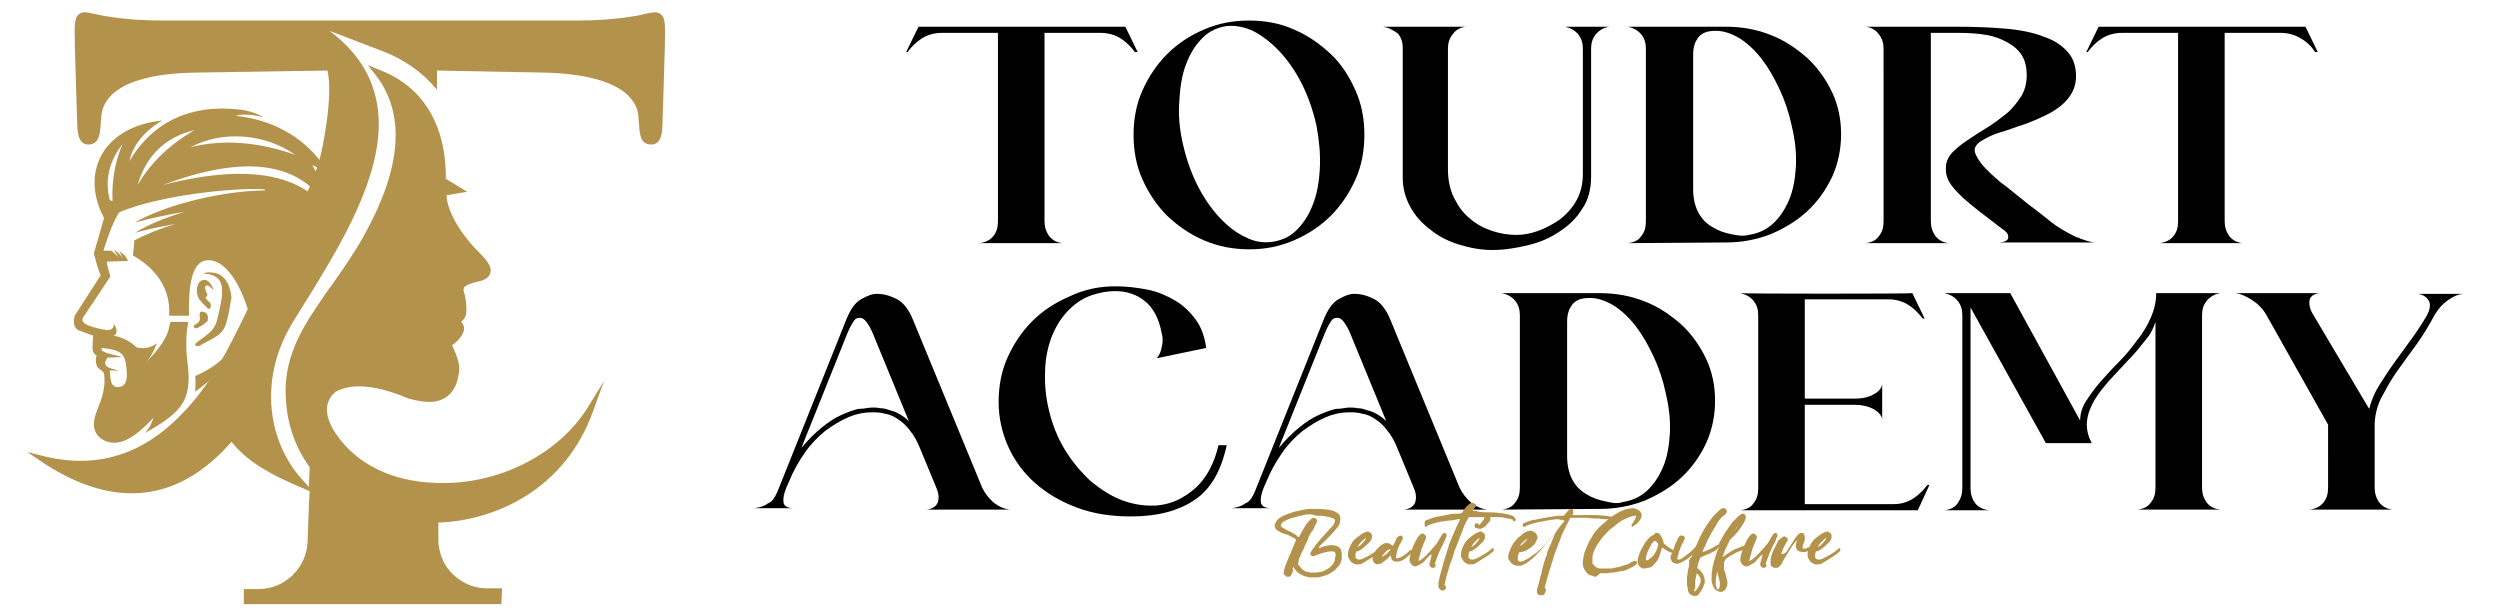
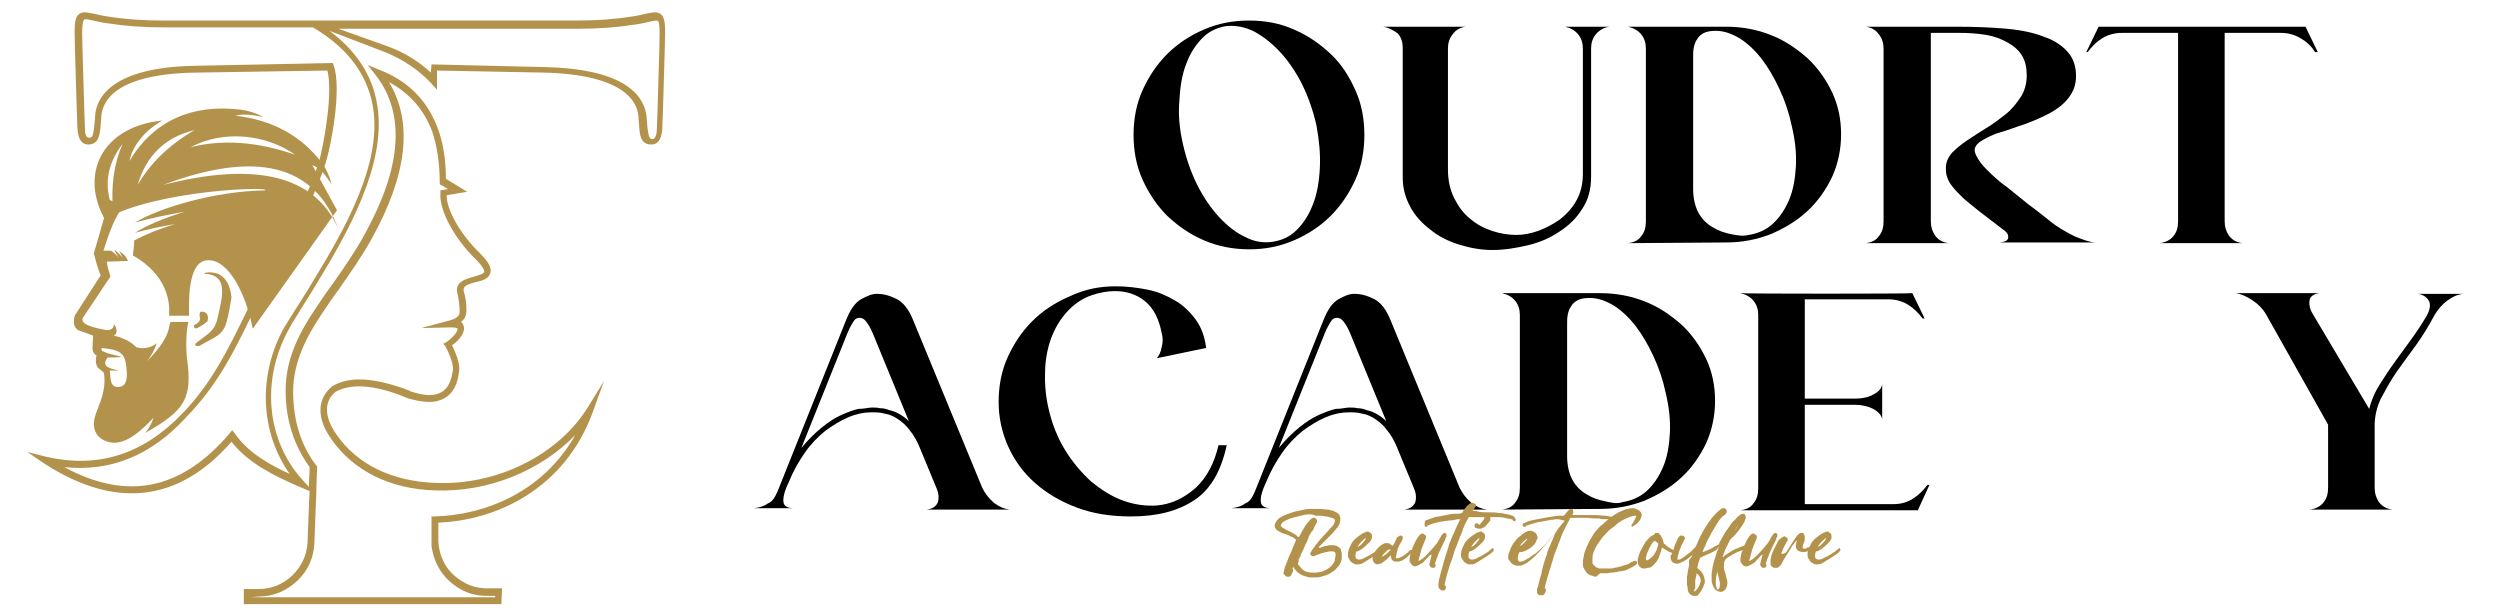
<svg xmlns="http://www.w3.org/2000/svg" version="1.1" id="Layer_1" x="0px" y="0px" viewBox="0 0 365 90" style="enable-background:new 0 0 365 90;" xml:space="preserve">
  <style type="text/css">
	.st0{fill:#B3924C;}
	.st1{fill-rule:evenodd;clip-rule:evenodd;fill:#B3924C;}
</style>
  <g>
    <g>
      <g>
-         <path d="M132.3,7.6l1.8-3.7h30.2l1.8,3.7h-0.4c-0.6-0.8-1.3-1.5-2.1-2s-1.8-0.8-2.9-0.8h-8.2v27.5c0,0.8,0.2,1.5,0.7,2.2     c0.5,0.6,1.1,0.9,1.9,1H143c0.8-0.1,1.5-0.4,2-1s0.7-1.3,0.7-2.2V4.8h-8.2c-1.1,0-2.1,0.3-2.9,0.8s-1.5,1.2-2.1,2     C132.5,7.6,132.3,7.6,132.3,7.6z" />
        <path d="M165.5,19.7c0-2.3,0.4-4.5,1.3-6.5s2.1-3.8,3.6-5.3s3.3-2.7,5.4-3.6c2.1-0.9,4.2-1.3,6.6-1.3c2.3,0,4.5,0.4,6.5,1.3     c2.1,0.9,3.8,2.1,5.4,3.6c1.6,1.5,2.7,3.3,3.6,5.3s1.3,4.2,1.3,6.5s-0.4,4.5-1.3,6.5c-0.9,2-2.1,3.8-3.6,5.3     c-1.5,1.5-3.3,2.7-5.4,3.6c-2.1,0.9-4.2,1.3-6.5,1.3s-4.5-0.4-6.6-1.3c-2.1-0.9-3.8-2.1-5.4-3.6c-1.5-1.5-2.7-3.3-3.6-5.3     C165.9,24.2,165.5,22,165.5,19.7z M172.7,21c0.5,2.2,1.2,4.2,2.1,6s2,3.4,3.2,4.7c1.2,1.3,2.5,2.3,3.8,2.9c1.3,0.7,2.7,0.9,4,0.7     s2.5-0.7,3.5-1.7s1.8-2.2,2.4-3.8c0.6-1.5,0.9-3.3,1-5.3s-0.1-4-0.5-6.2c-0.5-2.2-1.2-4.2-2.1-6c-0.9-1.8-2-3.4-3.2-4.7     s-2.5-2.3-3.8-3c-1.4-0.7-2.7-0.9-4-0.8c-1.3,0.2-2.5,0.7-3.5,1.7s-1.8,2.2-2.4,3.8c-0.6,1.5-0.9,3.3-1,5.3     C172,16.7,172.2,18.8,172.7,21z" />
        <path d="M201.9,3.9H214c-0.8,0.1-1.5,0.5-1.9,1.1c-0.5,0.6-0.7,1.3-0.7,2.1v17.6c0,1.6,0.3,3,0.9,4.2c0.6,1.2,1.3,2.2,2.3,3     c0.9,0.8,2,1.4,3.2,1.8c1.2,0.4,2.4,0.6,3.6,0.6c1,0,2.1-0.2,3.2-0.6c1.1-0.4,2.2-1,3.2-1.7c1-0.8,1.8-1.7,2.4-2.8     c0.6-1.1,0.9-2.4,0.9-3.8V7.1c0-0.8-0.2-1.5-0.7-2.1s-1.1-0.9-1.9-1.1h6.5c-0.8,0.1-1.5,0.5-2,1.1s-0.7,1.3-0.7,2.1v18.7     c0,1.8-0.4,3.4-1.3,4.7c-0.8,1.3-1.9,2.4-3.3,3.3c-1.3,0.9-2.9,1.6-4.6,2c-1.7,0.4-3.4,0.7-5.2,0.7c-1.7,0-3.3-0.3-4.9-0.8     c-1.6-0.5-3-1.2-4.2-2.2c-1.2-0.9-2.2-2-2.9-3.3s-1.1-2.7-1.1-4.2V7c0-0.8-0.2-1.5-0.7-2.1C203.4,4.4,202.7,4,201.9,3.9z" />
        <path d="M237.7,35.5c0.8-0.1,1.5-0.4,1.9-1c0.5-0.6,0.7-1.3,0.7-2.2V7.1c0-0.8-0.2-1.5-0.7-2.1s-1.1-0.9-1.9-1.1H252     c2.3,0,4.5,0.4,6.5,1.2c2.1,0.8,3.8,2,5.4,3.4c1.5,1.4,2.7,3.1,3.6,5s1.3,4,1.3,6.1s-0.4,4.2-1.3,6.2c-0.9,1.9-2.1,3.6-3.6,5     s-3.3,2.5-5.4,3.4c-2.1,0.8-4.2,1.2-6.5,1.2L237.7,35.5L237.7,35.5z M255.3,34.3c1.3-0.2,2.5-0.7,3.5-1.6c1-0.9,1.8-2.1,2.4-3.5     s0.9-3.1,1-4.9c0.1-1.9-0.1-3.8-0.6-5.9c-0.4-1.9-1-3.7-1.8-5.4s-1.6-3.1-2.6-4.4s-2.1-2.3-3.2-3c-1.2-0.7-2.3-1.1-3.5-1.1     c-0.7,0-1.3,0.1-1.7,0.3c-0.4,0.2-0.8,0.5-1,0.9c-0.3,0.4-0.4,0.8-0.5,1.2c-0.1,0.5-0.1,0.9-0.1,1.4v19.3c0,1.4,0.3,2.6,0.8,3.5     s1.2,1.6,2.1,2.1c0.8,0.5,1.7,0.8,2.7,1S254.5,34.5,255.3,34.3z" />
        <path d="M272.4,3.9h13.1c2.8,0,5.3,0.1,7.5,0.3c2.2,0.2,4,0.6,5.5,1.2c1.5,0.5,2.6,1.3,3.4,2.2s1.2,2.1,1.2,3.5     c0,1.3-0.4,2.3-1.1,3.2s-1.6,1.6-2.7,2.2c-1.1,0.6-2.3,1.1-3.6,1.6c-1.3,0.4-2.5,0.9-3.6,1.2c-1.1,0.3-2,0.8-2.7,1.2     c-0.7,0.4-1.1,0.9-1.1,1.4c0,0.4,0.2,0.8,0.5,1.3s0.7,1,1.2,1.5s1,1,1.5,1.4c0.5,0.5,1.1,0.9,1.5,1.2c1,0.8,2,1.6,3.1,2.5     c1.1,0.8,2.1,1.6,3.1,2.4c1.2,1,2.5,1.7,3.7,2.3c1.2,0.5,2.3,0.9,3.1,0.9h-14c0.8-0.1,1.2-0.3,1.2-0.8s-0.3-0.8-0.9-1.2l-3.4-2.6     c-0.9-0.7-1.7-1.4-2.3-1.9c-0.6-0.6-1.1-1.1-1.5-1.6s-0.7-1-0.8-1.4c-0.2-0.5-0.2-0.9-0.2-1.4c0-0.8,0.3-1.5,0.9-2.2     c0.6-0.6,1.3-1.2,2.2-1.8c0.9-0.6,1.8-1.2,2.8-1.8c1-0.6,1.9-1.3,2.8-2s1.6-1.6,2.2-2.5s0.9-2,0.9-3.2c0-1.1-0.2-2.1-0.7-2.9     s-1.2-1.4-2.1-1.9s-1.9-0.9-3.1-1.1s-2.5-0.3-4-0.3h-4.1v27.5c0,0.8,0.2,1.5,0.7,2.2c0.5,0.6,1.1,0.9,1.9,1h-12.1     c0.8-0.1,1.5-0.4,1.9-1c0.5-0.6,0.7-1.3,0.7-2.2V7.1c0-0.8-0.2-1.5-0.7-2.1C273.9,4.4,273.2,4,272.4,3.9z" />
        <path d="M304.6,7.6l1.8-3.7h30.2l1.8,3.7H338c-0.5-0.8-1.2-1.5-2.1-2c-0.8-0.5-1.8-0.8-2.9-0.8h-8.2v27.5c0,0.8,0.2,1.5,0.7,2.2     c0.5,0.6,1.1,0.9,1.9,1h-12.1c0.8-0.1,1.5-0.4,2-1s0.7-1.3,0.7-2.2V4.8h-8.2c-1.1,0-2.1,0.3-2.9,0.8s-1.5,1.2-2.1,2     C304.8,7.6,304.6,7.6,304.6,7.6z" />
        <path d="M113.5,71.8l10-25c0.6-1.5,1.3-2.6,2.2-3.1c0.9-0.5,1.6-0.8,2.3-0.8c1.1,0,2,0.3,3,0.8c0.9,0.5,1.7,1.5,2.3,3l10.1,24.5     c0.4,0.8,0.9,1.5,1.7,2.2c0.8,0.6,1.5,0.9,2.3,1h-12.1c0.8-0.1,1.3-0.4,1.6-1c0.2-0.6,0.2-1.3-0.2-2.2l-2.4-5.8     c-0.4-1-0.9-1.9-1.5-2.6c-0.5-0.7-1.1-1.2-1.7-1.6c-0.6-0.4-1.2-0.7-1.9-0.8c-0.7-0.2-1.3-0.2-2-0.2c-1,0-2.1,0.2-3.3,0.7     c-1.2,0.5-2.3,1.2-3.4,2c-1.1,0.9-2.1,1.9-3,3.2s-1.7,2.7-2.3,4.2l-0.4,0.9c-0.4,1-0.5,1.7-0.4,2.2s0.6,0.8,1.5,0.8h-5.8     c0.8-0.1,1.5-0.3,2-0.7C112.7,73.3,113.1,72.7,113.5,71.8z M127.3,59.5c0.4,0,0.8,0,1.2,0.1c0.5,0,0.9,0.1,1.4,0.3     c0.5,0.1,1,0.3,1.5,0.6s0.9,0.6,1.3,1l-5.3-12.9c-0.3-0.7-0.6-1.2-0.9-1.6c-0.3-0.4-0.6-0.6-1-0.6c-0.3,0-0.6,0.1-0.8,0.4     c-0.2,0.3-0.6,0.9-1,1.9L117,65.4c1-1.2,2-2.2,3-3s1.9-1.4,2.8-1.8c0.9-0.4,1.7-0.7,2.5-0.9C126.2,59.7,126.8,59.5,127.3,59.5z" />
        <path d="M162.9,41.8c1.6,0,3.2,0.2,4.7,0.5s2.8,0.9,4,1.6c1.2,0.7,2.2,1.7,3,2.8s1.3,2.5,1.5,4.1l-7.2,1.5     c0.3-0.4,0.6-0.9,0.7-1.6c0.2-0.7,0.2-1.4,0-2.1c-0.4-2.1-1.2-3.6-2.4-4.6s-2.7-1.5-4.4-1.5c-1.1,0-2.2,0.2-3.4,0.6     c-1.2,0.4-2.3,1.1-3.3,2.1s-1.8,2.2-2.4,3.6c-0.6,1.4-1,3.1-1.1,4.9c-0.1,1.9,0,3.9,0.5,6c0.5,2.2,1.3,4.2,2.4,6     c1.1,1.8,2.4,3.3,3.8,4.6c1.5,1.2,3,2.2,4.7,2.8c1.7,0.6,3.3,0.8,4.9,0.7c2.2-0.2,4-1.1,5.7-2.6c1.6-1.5,2.7-3.6,3.3-6.2h1.2     c-0.8,3.7-2.3,6.4-4.7,8s-5.4,2.4-9.3,2.4c-2.9,0-5.5-0.4-7.9-1.3s-4.4-2.1-6.1-3.6c-1.7-1.5-3-3.3-3.9-5.3s-1.4-4.2-1.4-6.5     s0.4-4.5,1.3-6.5c0.9-2,2.1-3.8,3.6-5.3s3.3-2.7,5.4-3.6C158.4,42.2,160.6,41.8,162.9,41.8z" />
        <path d="M183.2,71.8l10-25c0.6-1.5,1.3-2.6,2.2-3.1s1.6-0.8,2.3-0.8c1.1,0,2,0.3,3,0.8c0.9,0.5,1.7,1.5,2.3,3l10.1,24.5     c0.4,0.8,0.9,1.5,1.7,2.2c0.8,0.6,1.5,0.9,2.3,1H205c0.8-0.1,1.3-0.4,1.6-1c0.2-0.6,0.2-1.3-0.2-2.2l-2.4-5.8     c-0.4-1-0.9-1.9-1.5-2.6c-0.5-0.7-1.1-1.2-1.7-1.6c-0.6-0.4-1.2-0.7-1.9-0.8c-0.7-0.2-1.3-0.2-2-0.2c-1,0-2.1,0.2-3.3,0.7     s-2.3,1.2-3.4,2c-1.1,0.9-2.1,1.9-3,3.2s-1.7,2.7-2.3,4.2l-0.4,0.9c-0.4,1-0.5,1.7-0.4,2.2s0.6,0.8,1.5,0.8h-5.8     c0.8-0.1,1.5-0.3,2-0.7C182.4,73.3,182.8,72.7,183.2,71.8z M197,59.5c0.4,0,0.8,0,1.2,0.1c0.5,0,0.9,0.1,1.4,0.3     c0.5,0.1,1,0.3,1.5,0.6s0.9,0.6,1.3,1l-5.3-12.9c-0.3-0.7-0.6-1.2-0.9-1.6c-0.3-0.4-0.6-0.6-1-0.6c-0.3,0-0.6,0.1-0.8,0.4     c-0.2,0.3-0.6,0.9-1,1.9l-6.7,16.7c1-1.2,2-2.2,3-3s1.9-1.4,2.8-1.8c0.9-0.4,1.7-0.7,2.5-0.9C195.9,59.7,196.5,59.5,197,59.5z" />
        <path d="M219.3,74.4c0.8-0.1,1.5-0.4,1.9-1c0.5-0.6,0.7-1.3,0.7-2.2V46c0-0.8-0.2-1.5-0.7-2.1s-1.1-0.9-1.9-1.1h14.3     c2.3,0,4.5,0.4,6.5,1.2c2.1,0.8,3.8,2,5.4,3.4c1.5,1.4,2.7,3.1,3.6,5c0.9,1.9,1.3,4,1.3,6.1s-0.4,4.2-1.3,6.2     c-0.9,1.9-2.1,3.6-3.6,5s-3.3,2.5-5.4,3.4c-2.1,0.8-4.2,1.2-6.5,1.2L219.3,74.4L219.3,74.4z M236.9,73.3c1.3-0.2,2.5-0.7,3.5-1.6     s1.8-2.1,2.4-3.5s0.9-3.1,1-4.9c0.1-1.9-0.1-3.8-0.6-5.9c-0.4-1.9-1-3.7-1.8-5.4s-1.6-3.1-2.6-4.4s-2.1-2.3-3.2-3     c-1.2-0.7-2.3-1.1-3.5-1.1c-0.7,0-1.3,0.1-1.7,0.3s-0.8,0.5-1,0.9c-0.3,0.4-0.4,0.8-0.5,1.2c-0.1,0.5-0.1,0.9-0.1,1.4v19.3     c0,1.4,0.3,2.6,0.8,3.5s1.2,1.6,2.1,2.1c0.8,0.5,1.7,0.8,2.7,1C235.3,73.4,236.1,73.6,236.9,73.3z" />
        <path d="M279.2,42.8l1.8,3.7h-0.3c-0.6-0.8-1.3-1.5-2.1-2c-0.8-0.5-1.8-0.8-2.9-0.8h-12.2v14.5h7.3c1.1,0,2-0.2,2.7-0.6     c0.8-0.4,1.2-0.9,1.3-1.5v5.1c-0.1-0.6-0.6-1.1-1.3-1.5c-0.8-0.4-1.7-0.6-2.7-0.6h-7.3v14.5h13c1.1,0,2-0.3,2.8-0.8     s1.5-1.2,2.1-2h0.3l-1.7,3.7h-25.9c0.8-0.1,1.5-0.4,1.9-1c0.5-0.6,0.7-1.3,0.7-2.2V46c0-0.8-0.2-1.5-0.7-2.1s-1.1-0.9-1.9-1.1     C254.1,42.9,279.2,42.9,279.2,42.8z" />
-         <path d="M286.5,71.2V46c0-0.8-0.2-1.5-0.7-2.1s-1.1-0.9-1.9-1.1h9.6l10.2,18.6c0-1,0.3-2,0.9-2.9s1.3-1.9,2.1-2.8     c0.8-0.9,1.7-1.9,2.7-2.9s1.8-2,2.6-3.1c0.8-1,1.5-2.1,2-3.3c0.5-1.1,0.8-2.3,0.8-3.6h9.4c-0.8,0.1-1.5,0.5-2,1.1     s-0.7,1.3-0.7,2.1v25.2c0,0.8,0.2,1.5,0.7,2.2c0.5,0.6,1.1,0.9,2,1h-12.1c0.8-0.1,1.5-0.4,1.9-1c0.5-0.6,0.7-1.3,0.7-2.2V47     c-0.3,0.9-0.7,1.8-1.5,2.7c-0.7,0.9-1.5,1.9-2.4,2.8c-0.9,1-1.8,1.9-2.7,2.9c-0.9,1-1.7,2-2.3,3c-0.6,1-1,2.1-1.1,3.1     s0.1,2.1,0.7,3.2h-6.7l-11-19.8v26.4c0,0.8,0.2,1.5,0.7,2.2c0.5,0.6,1.2,0.9,2,1h-6.5c0.8-0.1,1.5-0.4,1.9-1     C286.3,72.8,286.5,72.1,286.5,71.2z" />
        <path d="M338.6,42.8c-0.8,0.1-1.3,0.5-1.4,1c-0.1,0.6,0,1.3,0.5,2.1l8.2,13.8c0.3-1.2,0.8-2.4,1.5-3.5s1.4-2.2,2.2-3.3     c0.8-1.1,1.6-2.2,2.4-3.3s1.6-2.3,2.3-3.5c0.5-0.9,0.6-1.7,0.3-2.2c-0.3-0.5-0.8-0.9-1.6-1h6.6c-0.8,0.1-1.5,0.4-2.3,1     c-0.7,0.5-1.3,1.2-1.8,2c-0.8,1.5-1.7,3-2.7,4.4s-2,2.7-2.9,4s-1.6,2.6-2.3,3.9c-0.6,1.3-0.9,2.6-0.9,3.9v9.1     c0,0.8,0.2,1.5,0.7,2.2c0.5,0.6,1.1,0.9,1.9,1h-12.1c0.8-0.1,1.5-0.4,2-1s0.7-1.3,0.7-2.2V62l-9-16c-0.5-0.9-1.2-1.6-2.1-2.2     c-0.8-0.5-1.6-0.9-2.4-1H338.6L338.6,42.8z" />
      </g>
    </g>
    <g>
      <path class="st0" d="M192.9,79.9c0.3-0.1,0.5-0.2,0.8-0.2c0.2-0.1,0.5-0.1,0.7-0.1h0.1c0.4,0,0.8,0.1,1.1,0.4    c0.1,0.1,0.2,0.2,0.2,0.4c0,0.1,0.1,0.2,0.1,0.4c0,0.1,0,0.3,0,0.4s0,0.2,0,0.2c0,0.3-0.1,0.7-0.3,1c-0.1,0.2-0.2,0.3-0.4,0.5    s-0.4,0.5-0.7,0.6c-0.4,0.3-0.8,0.5-1.3,0.6c-0.3,0.1-0.6,0.2-0.9,0.2c-0.2,0-0.4,0-0.6,0c-0.1,0-0.2,0-0.3,0    c-0.2,0-0.4,0-0.6-0.1c-0.5-0.1-0.9-0.3-1.3-0.6c-0.1-0.1-0.2-0.2-0.3-0.3c-0.1-0.1-0.2-0.3-0.3-0.4c0,0,0-0.1-0.1-0.1    c0,0.1-0.1,0.1-0.1,0.2l0,0l0,0c0,0,0.1,0.1,0.1,0.2v0.1c0,0.1-0.1,0.2-0.1,0.3c-0.1,0.1-0.1,0.2-0.2,0.4    c-0.1,0.2-0.3,0.2-0.4,0.2H188c0,0,0,0-0.1,0s-0.2-0.1-0.3-0.2l0,0c0-0.1-0.1-0.1-0.1-0.1l-0.1-0.1c0-0.1,0-0.1,0-0.2    c0.1-0.5,0.2-0.9,0.4-1.3c0.2-0.6,0.4-1.1,0.7-1.7c0.1-0.3,0.3-0.7,0.4-1l0.3-0.7v-0.1c0,0,0-0.1-0.1-0.1    c-0.2-0.2-0.4-0.3-0.7-0.4c-0.3-0.2-0.6-0.3-1-0.4c-0.3-0.1-0.5-0.2-0.8-0.4c-0.1-0.1-0.2-0.1-0.3-0.2c-0.1-0.2-0.2-0.4-0.2-0.6    c0-0.1,0-0.2,0.1-0.3c0.1-0.3,0.3-0.5,0.5-0.7c0.4-0.3,0.9-0.5,1.4-0.7c0.3-0.1,0.6-0.2,0.9-0.3c0.4-0.1,0.9-0.2,1.4-0.3    c0.4-0.1,0.7-0.1,1.1-0.1c0.4,0,0.7,0,1.1,0c0.4,0,0.9,0.1,1.3,0.1c0.3,0.1,0.7,0.1,1,0.3c0.2,0.1,0.4,0.2,0.5,0.3    c0.1,0.1,0.2,0.2,0.2,0.3s0.1,0.2,0.1,0.3c0,0.1,0,0.2,0,0.2c0,0.2-0.1,0.4-0.1,0.6c-0.1,0.3-0.3,0.6-0.6,0.9    c-0.2,0.3-0.4,0.5-0.7,0.8c-0.2,0.2-0.4,0.4-0.6,0.6c-0.1,0.1-0.2,0.2-0.3,0.3c-0.3,0.3-0.6,0.6-0.8,0.8c0,0,0,0-0.1,0.1    C192.8,80.1,192.8,79.9,192.9,79.9z M191.1,75.1c-0.4,0-0.8,0.1-1.2,0.2s-0.8,0.2-1.2,0.3c-0.4,0.1-0.8,0.3-1.2,0.5    c-0.2,0.1-0.3,0.2-0.4,0.4c-0.1,0.1-0.1,0.2-0.1,0.2c0,0.1,0,0.1,0.1,0.2l0.1,0.1c0.2,0.1,0.3,0.2,0.5,0.3c0.3,0.2,0.7,0.3,1,0.5    s0.6,0.3,0.8,0.6h0.1c0,0,0,0,0.1-0.1l0,0c0.2-0.3,0.3-0.6,0.5-0.9c0.3-0.5,0.5-0.9,0.9-1.3c0.2-0.2,0.3-0.4,0.6-0.5h0.1h0.1    c0.1,0,0.1,0.1,0.2,0.1c0.1,0.1,0.2,0.2,0.2,0.3l0,0c0,0.2-0.1,0.3-0.1,0.4c-0.2,0.3-0.3,0.5-0.4,0.8c-0.1,0.1-0.1,0.3-0.2,0.3    c0,0,0,0.1-0.1,0.1c-0.1,0.2-0.2,0.4-0.4,0.7c0,0.1-0.1,0.2-0.1,0.3c0,0.1-0.1,0.2-0.1,0.3c-0.1,0.2-0.2,0.4-0.3,0.6    s-0.2,0.4-0.2,0.5c-0.1,0.2-0.2,0.4-0.3,0.6s-0.2,0.3-0.2,0.5c-0.1,0.2-0.2,0.4-0.3,0.6v0.1c0,0,0,0,0,0.1V82v0    c0,0.1-0.1,0.2-0.1,0.2v0.1c0,0.1,0.1,0.2,0.2,0.3c0.1,0.2,0.3,0.3,0.4,0.5c0.3,0.2,0.5,0.4,0.8,0.4c0.3,0.1,0.6,0.1,0.9,0.1    c0.1,0,0.2,0,0.3,0c0.3,0,0.5-0.1,0.8-0.1c0.5-0.2,1-0.4,1.4-0.8c0.2-0.2,0.4-0.4,0.5-0.7c0.1-0.1,0.1-0.3,0.1-0.4    c0-0.2,0.1-0.3,0.1-0.5c0-0.1,0-0.2,0-0.2c0-0.2-0.2-0.4-0.4-0.4c-0.1,0-0.2,0-0.3,0s-0.1,0-0.2,0c-0.5,0.1-1,0.2-1.5,0.4    c-0.2,0.1-0.4,0.1-0.5,0.2c-0.1,0-0.2,0.1-0.3,0.1h-0.1c-0.2,0-0.3-0.1-0.4-0.3c0,0,0,0,0-0.1l0,0c0-0.1,0.1-0.2,0.1-0.2    c0.1-0.2,0.2-0.4,0.4-0.6c0.3-0.5,0.7-0.9,1-1.3c0.4-0.4,0.8-0.9,1.2-1.3c0.2-0.3,0.5-0.5,0.7-0.8c0.1-0.2,0.2-0.4,0.2-0.6    c0-0.1,0-0.2-0.1-0.2c-0.1-0.1-0.2-0.2-0.4-0.2c-0.5-0.2-1-0.2-1.5-0.3c-0.1,0-0.3,0-0.4,0s-0.3,0-0.4,0    C191.7,75.1,191.4,75.1,191.1,75.1z" />
      <path class="st0" d="M199.9,77.7c0.1,0,0.1,0.1,0.2,0.1c0.1,0.1,0.2,0.2,0.2,0.4l0,0v0.1v0.1c0,0.1,0,0.1,0,0.2    c-0.1,0.2-0.2,0.4-0.4,0.6c-0.4,0.4-0.8,0.8-1.3,1.1c-0.2,0.1-0.3,0.2-0.5,0.2c-0.1,0-0.1,0-0.1,0.1c-0.1,0.2-0.1,0.4-0.1,0.6v0.1    c0,0.2,0.2,0.4,0.5,0.4l0,0c0.3,0,0.6-0.1,0.9-0.3c0.5-0.2,0.9-0.5,1.4-0.8c0.2-0.1,0.3-0.3,0.5-0.4l0.1-0.1    c0.1,0,0.1-0.1,0.1-0.1c0.1,0,0.1,0,0.1,0.1c0.1,0,0.1,0.1,0.1,0.2l0,0c0,0.1-0.1,0.1-0.1,0.2c-0.3,0.3-0.6,0.5-0.9,0.7    c-0.5,0.3-1.1,0.7-1.6,1c-0.3,0.2-0.6,0.2-0.9,0.2H198c-0.1,0-0.2,0-0.3-0.1c-0.1,0-0.1-0.1-0.2-0.1c-0.2-0.1-0.3-0.2-0.4-0.4    c-0.1-0.1-0.1-0.2-0.2-0.3c-0.1-0.2-0.1-0.3-0.1-0.5v-0.1c0-0.5,0.2-0.9,0.4-1.3c0.2-0.5,0.6-0.9,1-1.2c0.3-0.2,0.5-0.4,0.9-0.6    c0.2-0.1,0.3-0.1,0.5-0.2c0.1,0,0.1,0,0.2,0h0.1C199.7,77.7,199.8,77.7,199.9,77.7z M198.2,79.9c0.3-0.2,0.6-0.4,0.8-0.7    c0.2-0.2,0.3-0.3,0.4-0.6c0,0,0,0,0-0.1l0,0C199.2,78.7,198.4,79.3,198.2,79.9L198.2,79.9L198.2,79.9z" />
      <path class="st0" d="M203,81.1c-0.3,0.4-0.7,0.7-1.1,1c-0.1,0.1-0.2,0.1-0.3,0.2h-0.1c-0.1,0-0.2,0-0.3,0.1l0,0    c-0.3,0-0.5-0.1-0.7-0.4c0,0,0,0,0-0.1c-0.1-0.1-0.1-0.2-0.1-0.3c0-0.1,0-0.1,0-0.2c0.1-0.4,0.3-0.8,0.6-1.2    c0.1-0.1,0.2-0.2,0.3-0.3c0.2-0.2,0.3-0.3,0.5-0.4s0.3-0.2,0.5-0.2c0.1,0,0.2,0,0.3,0h0.1c0.1,0,0.2,0.1,0.2,0.1    c0.2,0.1,0.3,0.2,0.4,0.3c0.1-0.1,0.1-0.2,0.2-0.2c0.1-0.3,0.3-0.6,0.4-0.9c0-0.1,0.1-0.2,0.2-0.2c0.1-0.1,0.2-0.2,0.3-0.2h0.1    c0.2,0,0.3,0.1,0.3,0.3c0,0.1,0,0.2,0,0.2c-0.1,0.1-0.1,0.2-0.2,0.4c-0.1,0.2-0.2,0.3-0.3,0.5c-0.2,0.4-0.3,0.8-0.4,1.2    c0,0.2,0,0.3-0.1,0.4v0.1c0,0.1,0,0.2,0.1,0.2h0.1c0.2,0,0.4-0.1,0.6-0.2c0.4-0.2,0.8-0.5,1.1-0.8l0.1-0.1c0,0,0.1-0.1,0.2-0.1    c0.1,0,0.1,0,0.2,0.1v0.1c0,0,0,0,0,0.1s0,0.1-0.1,0.1c-0.3,0.3-0.6,0.6-1,0.9c-0.3,0.2-0.7,0.4-1,0.4c-0.1,0-0.2,0-0.3,0l0,0    c-0.3,0-0.4-0.1-0.6-0.3C203.1,81.5,203.1,81.2,203,81.1L203,81.1c0-0.1,0-0.1,0-0.2C203.2,80.8,203.1,80.9,203,81.1z M201.8,81.3    c0.2-0.1,0.4-0.3,0.6-0.4c0.2-0.2,0.4-0.4,0.6-0.6c0,0,0,0,0-0.1l0,0h-0.1l0,0c-0.1,0-0.2,0.1-0.3,0.1c-0.2,0.2-0.4,0.4-0.6,0.6    C201.8,81.1,201.8,81.2,201.8,81.3C201.7,81.3,201.7,81.3,201.8,81.3z" />
      <path class="st0" d="M208.6,81.2c-0.2,0.3-0.5,0.5-0.7,0.8c-0.2,0.2-0.4,0.3-0.6,0.4c-0.1,0.1-0.2,0.1-0.4,0.2    c-0.1,0-0.1,0.1-0.2,0.1l0,0c-0.3,0-0.5-0.1-0.7-0.4l0,0c-0.1-0.1-0.1-0.2-0.2-0.3c0-0.1,0-0.2,0-0.3c0-0.1,0-0.1,0-0.2    c0.1-0.4,0.1-0.7,0.3-1.1c0.1-0.4,0.2-0.7,0.4-1c0.1-0.3,0.3-0.6,0.4-0.8c0.1-0.1,0.1-0.2,0.2-0.3c0.1-0.1,0.2-0.2,0.3-0.3    c0.1-0.1,0.2-0.1,0.2-0.1l0,0c0,0,0,0,0.1,0s0.1,0,0.2,0.1c0.2,0.1,0.3,0.2,0.3,0.4c0,0,0,0,0,0.1s-0.1,0.2-0.1,0.3    c0,0.1-0.1,0.2-0.1,0.2c-0.2,0.6-0.5,1.1-0.6,1.7c-0.1,0.4-0.2,0.7-0.3,1.1v0.1l0,0c0.1,0,0.1,0,0.2-0.1c0.4-0.2,0.7-0.5,1-0.8    c0.5-0.5,1-1.1,1.5-1.7c0.1-0.2,0.2-0.3,0.3-0.5c0.2-0.3,0.3-0.6,0.5-0.8l0.1-0.1c0.1-0.1,0.2-0.1,0.3-0.1l0,0l0,0l0.1,0.1    c0.1,0.1,0.1,0.2,0.1,0.2c0,0.1,0,0.1,0,0.2c-0.1,0.2-0.2,0.3-0.2,0.5c-0.1,0.2-0.2,0.4-0.3,0.6s-0.2,0.4-0.3,0.6    c-0.1,0.3-0.3,0.6-0.4,0.9c-0.1,0.4-0.3,0.7-0.4,1.1c0,0.1,0,0.1-0.1,0.2c0,0,0,0,0,0.1c0,0,0,0.1,0.1,0.1c0,0,0,0,0,0.1l0,0    c0,0.2-0.1,0.4-0.3,0.4c-0.1,0-0.2,0-0.2,0c-0.1,0-0.2-0.1-0.3-0.2c0-0.1-0.1-0.1-0.1-0.2s0-0.1,0-0.1v-0.1    c0.1-0.4,0.2-0.8,0.3-1.2V81l0,0C208.8,80.9,208.7,81.2,208.6,81.2z" />
      <path class="st0" d="M217.4,74.8c0.5,0,1,0,1.4,0.1c0.4,0,0.9,0.1,1.3,0.2c0.2,0,0.4,0.1,0.7,0.2c0.1,0,0.2,0.1,0.3,0.2    s0.1,0.2,0.2,0.3v0.1c0,0.1-0.1,0.1-0.1,0.2c0,0,0,0-0.1,0s-0.1,0-0.2-0.1l0,0c0-0.1-0.1-0.2-0.3-0.2c-0.3-0.1-0.6-0.1-0.9-0.2    c-0.4-0.1-0.8-0.1-1.2-0.1c-0.6,0-1.2,0-1.8,0h-0.6c-0.3,0-0.7,0-1.1,0c-0.2,0-0.3,0-0.5,0c-0.1,0-0.1,0-0.1,0.1    c-0.1,0.2-0.3,0.5-0.4,0.7c-0.1,0.2-0.2,0.4-0.3,0.7c-0.1,0.1-0.1,0.2-0.1,0.3c-0.1,0.3-0.3,0.7-0.4,1c-0.1,0.1-0.1,0.2-0.1,0.3    c-0.1,0.3-0.3,0.6-0.4,1c-0.2,0.5-0.4,0.9-0.5,1.4c-0.1,0.2-0.1,0.4-0.2,0.6c-0.1,0.3-0.2,0.6-0.3,0.8c-0.2,0.6-0.3,1.1-0.5,1.7    c-0.1,0.4-0.2,0.8-0.3,1.3c0,0.1,0,0.1,0.1,0.1s0.1,0.1,0.1,0.2v0.2c0,0.1-0.2,0.3-0.3,0.3s-0.2,0-0.2,0c-0.1,0-0.1,0-0.1,0    c-0.1,0-0.1,0-0.2-0.1c-0.2-0.2-0.3-0.3-0.3-0.5v-0.1c0-0.5,0.1-0.9,0.2-1.3c0.1-0.4,0.2-0.7,0.3-1.1s0.2-0.7,0.3-1.1    c0.1-0.3,0.2-0.7,0.3-1s0.2-0.6,0.3-0.9c0.1-0.2,0.1-0.5,0.2-0.7c0.1-0.3,0.3-0.7,0.4-1s0.3-0.6,0.4-0.9c0.1-0.2,0.2-0.5,0.3-0.7    c0.2-0.3,0.3-0.7,0.5-1l0,0l0,0l0,0h-0.1c-0.2,0-0.4,0-0.7,0.1c-0.5,0.1-1.1,0.1-1.6,0.2c-0.8,0.1-1.6,0.3-2.3,0.6    c-0.1,0-0.1,0-0.1,0.1s-0.1,0.1-0.2,0.1c-0.1,0-0.2,0-0.2-0.2v-0.4c0-0.1,0.1-0.2,0.1-0.3c0.3-0.1,0.6-0.2,0.8-0.3    c0.4-0.1,0.8-0.3,1.2-0.3c0.5-0.1,1-0.2,1.5-0.3c0.4-0.1,0.8-0.1,1.2-0.1c0.2,0,0.4,0,0.6-0.1c0.1,0,0.1,0,0.1-0.1    c0.1-0.2,0.3-0.5,0.5-0.7c0.1-0.2,0.3-0.3,0.5-0.5c0.1-0.1,0.2-0.1,0.4-0.2h0.1c0.2,0.1,0.3,0.1,0.4,0.2s0.1,0.2,0.1,0.2    c0,0.1,0,0.2-0.1,0.2c-0.1,0.2-0.2,0.3-0.3,0.5l-0.1,0.1h0.5C216,74.8,216.7,74.8,217.4,74.8z" />
      <path class="st0" d="M216.4,77.7c0.1,0,0.1,0.1,0.2,0.1c0.1,0.1,0.2,0.2,0.2,0.4l0,0v0.1v0.1c0,0.1,0,0.1,0,0.2    c-0.1,0.2-0.2,0.4-0.4,0.6c-0.4,0.4-0.8,0.8-1.3,1.1c-0.2,0.1-0.3,0.2-0.5,0.2c-0.1,0-0.1,0-0.1,0.1c-0.1,0.2-0.1,0.4-0.1,0.6v0.1    c0,0.2,0.2,0.4,0.5,0.4l0,0c0.3,0,0.6-0.1,0.9-0.3c0.5-0.2,0.9-0.5,1.4-0.8c0.2-0.1,0.3-0.3,0.5-0.4l0.1-0.1    c0.1,0,0.1-0.1,0.1-0.1c0.1,0,0.1,0,0.1,0.1c0.1,0,0.1,0.1,0.1,0.2l0,0c0,0.1-0.1,0.1-0.1,0.2c-0.3,0.3-0.6,0.5-0.9,0.7    c-0.5,0.3-1.1,0.7-1.6,1c-0.3,0.2-0.6,0.2-0.9,0.2h-0.1c-0.1,0-0.2,0-0.3-0.1c-0.1,0-0.1-0.1-0.2-0.1c-0.2-0.1-0.3-0.2-0.4-0.4    c-0.1-0.1-0.1-0.2-0.2-0.3c-0.1-0.2-0.1-0.3-0.1-0.5v-0.1c0-0.5,0.2-0.9,0.4-1.3c0.2-0.5,0.6-0.9,1-1.2c0.3-0.2,0.5-0.4,0.9-0.6    c0.2-0.1,0.3-0.1,0.5-0.2c0.1,0,0.1,0,0.2,0h0.1C216.3,77.7,216.4,77.7,216.4,77.7z M214.8,79.9c0.3-0.2,0.6-0.4,0.8-0.7    c0.2-0.2,0.3-0.3,0.4-0.6c0,0,0,0,0-0.1l0,0C215.8,78.7,215,79.3,214.8,79.9L214.8,79.9L214.8,79.9z M215.5,77.1    c-0.1,0-0.1-0.1-0.2-0.2c0-0.1,0-0.1,0-0.2s0-0.2,0.1-0.2c0,0,0-0.1,0.1-0.1s0.1,0,0.2,0c0,0,0.1,0,0.1,0.1c0,0,0.1,0,0.1,0.1    c0,0,0,0,0.1,0c0,0,0.1,0,0.1-0.1c0.2-0.2,0.3-0.3,0.4-0.5c0.1-0.1,0.2-0.2,0.2-0.3c0,0,0,0,0-0.1s0.1-0.2,0.2-0.2    s0.2-0.1,0.3-0.1s0.2,0.1,0.3,0.1l0,0c0.1,0.1,0.1,0.2,0.1,0.4l0,0c0,0.1,0,0.2-0.1,0.3c-0.2,0.2-0.4,0.5-0.6,0.7    s-0.4,0.3-0.7,0.4c-0.1,0-0.2,0-0.2,0l0,0C215.8,77.2,215.7,77.1,215.5,77.1z" />
      <path class="st0" d="M227.3,75.8c-0.3,0-0.6,0.1-0.9,0.1c-0.3,0.1-0.7,0.1-1,0.2c-0.8,0.1-1.6,0.3-2.4,0.6c-0.1,0-0.1,0-0.2,0.1    c0,0.1-0.1,0.1-0.1,0.1c-0.1,0-0.1,0-0.2,0s-0.2-0.1-0.2-0.2v-0.1c0-0.1,0.1-0.2,0.2-0.2c0.1-0.1,0.3-0.1,0.4-0.2    c0.5-0.2,1-0.3,1.6-0.4c0.5-0.1,1.1-0.2,1.6-0.3c0.5-0.1,0.9-0.1,1.4-0.2c0.2,0,0.4,0,0.7,0c0.1,0,0.1,0,0.2-0.1    c0.2-0.2,0.3-0.4,0.5-0.6c0.1-0.1,0.1-0.1,0.2-0.2c0.1,0,0.2-0.1,0.3-0.1s0.2,0,0.2,0.1l0,0c0.1,0.1,0.1,0.2,0.1,0.4    c0,0.1,0,0.2-0.1,0.3l0,0c0,0.1-0.1,0.1-0.1,0.1s0,0,0.1,0c0.3,0,0.6,0,0.9,0c0.4,0,0.9,0,1.3,0s0.8,0,1.1,0c0.5,0,1,0.1,1.5,0.1    c0.2,0,0.4,0.1,0.7,0.1c0.2,0.1,0.4,0.1,0.6,0.3c0.1,0.1,0.1,0.1,0.1,0.2V76c0,0.1-0.1,0.1-0.1,0.1l0,0c-0.1,0-0.2,0-0.2-0.1    c-0.1-0.1-0.2-0.1-0.3-0.1c-0.3-0.1-0.5-0.1-0.8-0.1s-0.6,0-0.9-0.1c-0.6,0-1.1,0-1.7-0.1c-0.3,0-0.5,0-0.8,0s-0.5,0-0.8,0    s-0.5,0-0.8,0c-0.1,0-0.2,0-0.2,0.1c-0.1,0.3-0.3,0.6-0.4,0.8c-0.2,0.4-0.4,0.8-0.6,1.2c-0.2,0.4-0.3,0.8-0.5,1.3    c-0.2,0.4-0.3,0.9-0.5,1.3c-0.2,0.5-0.4,1-0.5,1.5c-0.1,0.3-0.2,0.6-0.3,1c-0.2,0.5-0.3,1-0.5,1.6c-0.1,0.4-0.2,0.7-0.3,1.1    c0,0.1,0,0.2-0.1,0.3l0,0c0,0,0,0.1,0.1,0.1s0.1,0.1,0.1,0.2v0.1v0.1c0,0.1-0.1,0.1-0.1,0.2s-0.1,0.2-0.2,0.3    c-0.1,0.1-0.1,0.1-0.2,0.1l0,0h-0.1c0,0,0,0-0.1,0h-0.1c0,0,0,0-0.1,0c-0.2,0-0.2-0.1-0.3-0.2s-0.1-0.2-0.1-0.3c0-0.1,0-0.2,0-0.2    c0-0.1,0-0.3,0.1-0.4c0.1-0.3,0.1-0.5,0.2-0.8l0.2-0.8c0.1-0.3,0.2-0.5,0.2-0.8c0.1-0.3,0.1-0.5,0.2-0.8c0.1-0.4,0.3-0.9,0.4-1.3    c0.1-0.2,0.2-0.4,0.2-0.7c0.1-0.2,0.2-0.5,0.3-0.7s0.2-0.4,0.3-0.7c0.1-0.2,0.2-0.5,0.3-0.7c0.1-0.3,0.2-0.6,0.4-0.8    c0-0.1,0.1-0.1,0.1-0.2c-0.1,0.2-0.2,0.3-0.3,0.4c-0.5,0.6-1,1.2-1.6,1.9c-0.4,0.5-0.8,0.9-1.3,1.4c-0.4,0.4-0.8,0.7-1.2,1    c-0.2,0.1-0.4,0.2-0.6,0.3c-0.2,0.1-0.4,0.1-0.5,0.1s-0.1,0-0.2,0c-0.3,0-0.5-0.1-0.7-0.2s-0.3-0.2-0.4-0.4    c-0.1-0.1-0.1-0.2-0.2-0.2c-0.1-0.2-0.1-0.3-0.1-0.5v-0.1c0-0.3,0.1-0.5,0.2-0.7c0.1-0.4,0.3-0.7,0.5-1.1c0.3-0.4,0.6-0.8,1-1.1    c0.2-0.1,0.3-0.3,0.5-0.4c0.1-0.1,0.2-0.1,0.3-0.2c0.2-0.1,0.4-0.2,0.6-0.2c0.1,0,0.2,0,0.2,0c0.1,0,0.2,0,0.3,0.1    c0.1,0,0.1,0,0.2,0.1s0.3,0.1,0.3,0.3l0.1,0.1l0,0c0,0.1,0,0.2,0.1,0.3v0.1c0,0.1,0,0.1-0.1,0.2c0,0.1-0.1,0.2-0.1,0.3    c-0.1,0.2-0.2,0.4-0.3,0.5c-0.3,0.3-0.5,0.5-0.9,0.7c-0.3,0.2-0.7,0.4-1.1,0.4h-0.1l0,0c0,0-0.1,0-0.1,0.1s-0.1,0.1-0.1,0.2    s-0.1,0.3-0.1,0.4s0,0.2,0,0.3v0.1c0,0.2,0.2,0.3,0.3,0.3h0.1c0.1,0,0.2,0,0.4-0.1c0.3-0.1,0.5-0.3,0.8-0.4c0.3-0.2,0.6-0.5,1-0.7    c0.3-0.3,0.7-0.6,1-0.9s0.6-0.6,0.9-1c0.3-0.3,0.5-0.6,0.8-0.9c0.3-0.4,0.6-0.8,0.9-1.2c0.2-0.2,0.4-0.5,0.6-0.7c0,0,0,0,0-0.1    C227.6,75.8,227.5,75.8,227.3,75.8z M223,78.6c-0.4,0.3-0.8,0.6-1.1,1.1C222.3,79.6,223,78.8,223,78.6z" />
      <path class="st0" d="M232.9,84.2c-0.1,0-0.2,0-0.2-0.1c-0.2,0-0.3-0.1-0.5-0.1c-0.3-0.1-0.5-0.3-0.7-0.6c-0.1-0.1-0.1-0.2-0.2-0.3    c-0.1-0.2-0.2-0.4-0.2-0.7c0-0.1,0-0.2,0-0.3c0-0.2,0-0.4,0.1-0.7c0-0.2,0.1-0.4,0.1-0.6c0.1-0.3,0.2-0.6,0.3-0.8    c0.1-0.3,0.3-0.6,0.4-0.9c0.2-0.4,0.5-0.8,0.7-1.2c0.2-0.3,0.4-0.5,0.6-0.7c0.1-0.2,0.3-0.3,0.5-0.5s0.5-0.4,0.7-0.6    c0.3-0.3,0.6-0.5,1-0.8c0.5-0.3,0.9-0.6,1.5-0.8c0.2-0.1,0.4-0.2,0.7-0.2c0.2-0.1,0.4-0.1,0.7-0.1h0.1c0.1,0,0.2,0,0.3,0.1    c0.1,0,0.2,0.1,0.3,0.1c0.2,0.1,0.3,0.2,0.4,0.3c0,0.1,0.1,0.1,0.1,0.2s0.1,0.2,0.1,0.3l0,0v0.1c-0.1,0.3-0.2,0.6-0.4,0.8    c-0.2,0.3-0.5,0.5-0.8,0.7c-0.1,0-0.1,0.1-0.1,0.1c-0.1,0-0.1,0-0.2-0.1v-0.1c0-0.1,0-0.1,0.1-0.2s0.1-0.2,0.2-0.3    c0.1-0.2,0.2-0.4,0.3-0.6c0-0.1,0-0.1,0.1-0.2l0,0c0,0,0-0.1-0.1-0.1h-0.1h-0.1c-0.4,0.1-0.8,0.2-1.2,0.4    c-0.2,0.1-0.4,0.2-0.6,0.3c-0.2,0.1-0.4,0.3-0.6,0.4c-0.3,0.3-0.7,0.6-1,0.8c-0.4,0.3-0.7,0.7-1.1,1.1c-0.2,0.2-0.4,0.5-0.6,0.8    c-0.1,0.2-0.3,0.4-0.4,0.6c-0.1,0.2-0.2,0.4-0.3,0.6c-0.2,0.4-0.3,0.8-0.3,1.2c0,0.1,0,0.2,0,0.3c0,0.1,0,0.2,0,0.3    c0,0.1,0,0.2,0.1,0.3c0.1,0.1,0.2,0.2,0.3,0.3c0.2,0.2,0.4,0.2,0.6,0.3c0.2,0,0.4,0,0.6,0h0.4c0.2,0,0.3,0,0.5,0s0.5,0,0.7-0.1    c0.4-0.1,0.8-0.1,1.2-0.3c0.4-0.1,0.8-0.2,1.1-0.4c0.1-0.1,0.2-0.2,0.4-0.2l0,0c0.1-0.1,0.1-0.1,0.2-0.1s0.1,0,0.2,0    c0.1,0,0.2,0.1,0.2,0.2v0.1c0,0.1-0.1,0.2-0.2,0.3c-0.3,0.2-0.7,0.4-1.1,0.6c-0.4,0.2-0.8,0.3-1.2,0.3c-0.4,0.1-0.8,0.2-1.3,0.2    c-0.2,0-0.4,0.1-0.6,0.1c-0.2,0-0.4,0-0.6,0h-0.4C233.1,84.2,233,84.2,232.9,84.2z" />
      <path class="st0" d="M242.6,80.1c-0.1,0.5-0.3,1-0.5,1.5c-0.2,0.4-0.5,0.7-0.8,1c-0.2,0.2-0.4,0.3-0.7,0.3c-0.1,0-0.3,0.1-0.4,0.1    h-0.1c-0.2,0-0.3,0-0.5-0.1c-0.1-0.1-0.3-0.2-0.3-0.3l0,0c-0.2-0.2-0.2-0.4-0.2-0.7l0,0c0-0.3,0.1-0.6,0.2-0.9    c0.1-0.4,0.3-0.7,0.5-1.1c0.1-0.2,0.3-0.5,0.4-0.7s0.3-0.3,0.4-0.5c0.2-0.2,0.4-0.4,0.6-0.5c0.1,0,0.1-0.1,0.2-0.1    c0.1,0,0.2-0.1,0.2-0.2s0.1-0.1,0.2-0.1h0.1c0.2,0,0.4,0.1,0.5,0.3c0.1,0.2,0.2,0.3,0.3,0.5s0.1,0.4,0.2,0.7c0,0,0,0.1,0.1,0.1    c0.3,0.3,0.7,0.6,1.1,0.8c0.1,0,0.1,0.1,0.2,0.1s0.1,0,0.2,0c0.1,0,0.1,0,0.2,0h0.1h0.1c0.1,0,0.1,0.1,0.1,0.2s0,0.2-0.1,0.2    c-0.1,0.1-0.3,0.1-0.4,0.1h-0.1c-0.4-0.1-0.7-0.2-1-0.4c-0.1-0.1-0.2-0.1-0.3-0.2c0,0,0,0-0.1,0C242.7,79.9,242.7,79.9,242.6,80.1    z M240.4,81.8L240.4,81.8c0.1,0,0.2,0,0.3-0.1c0.3-0.2,0.5-0.4,0.7-0.6c0.2-0.3,0.4-0.6,0.5-0.9s0.2-0.6,0.2-0.8    c0-0.1,0-0.1-0.1-0.1c-0.1-0.1-0.1-0.2-0.2-0.2l-0.1-0.1c0,0,0,0-0.1,0c0,0,0,0-0.1,0c-0.2,0.2-0.4,0.4-0.5,0.7    c-0.2,0.3-0.3,0.6-0.4,0.8c-0.1,0.2-0.2,0.4-0.2,0.6c-0.1,0.2-0.1,0.4-0.1,0.6v0.1C240.3,81.8,240.3,81.8,240.4,81.8z" />
      <path class="st0" d="M244.3,80.4c0-0.1,0.1-0.3,0.1-0.4c0.1-0.4,0.3-0.8,0.5-1.2v-0.1c0.1-0.1,0.1-0.2,0.2-0.3    c0.1-0.1,0.1-0.1,0.2-0.2c0.1,0,0.1,0,0.2,0h0.1h0.1l0,0c0.2,0.1,0.3,0.2,0.3,0.4l0,0c0,0.1,0,0.1-0.1,0.2    c-0.1,0.3-0.3,0.6-0.4,0.8c-0.2,0.5-0.4,1-0.5,1.5c0,0.1-0.1,0.2-0.1,0.4v0.1c0,0.1,0,0.1,0.1,0.1c0,0,0,0,0.1,0    c0.2,0,0.3-0.1,0.5-0.2c0.4-0.3,0.8-0.6,1.2-0.9c0.2-0.2,0.4-0.4,0.6-0.6c0.1-0.1,0.1-0.1,0.2-0.1l0,0c0.2,0,0.2,0.1,0.2,0.2v0.1    c0,0,0,0.1-0.1,0.1c-0.1,0.2-0.3,0.3-0.4,0.5c-0.5,0.5-1,0.9-1.6,1.2c-0.2,0.1-0.4,0.2-0.7,0.3c-0.1,0-0.1,0-0.2,0    c-0.2,0-0.4-0.1-0.6-0.2c-0.2-0.2-0.3-0.5-0.3-0.8S244.2,80.8,244.3,80.4z" />
      <path class="st0" d="M250.4,80.4c-0.5,0.3-1,0.5-1.5,0.7c-0.2,0.1-0.4,0.2-0.6,0.3c-0.1,0-0.1,0.1-0.1,0.1    c-0.2,0.5-0.3,0.9-0.4,1.4l0,0c0,0,0,0.1,0.1,0.1c0.2,0.2,0.4,0.3,0.5,0.5c0.3,0.3,0.4,0.7,0.5,1.2c0,0.1,0,0.1,0,0.2    c0,0.2,0,0.3-0.1,0.4c-0.1,0.4-0.3,0.8-0.6,1.2c-0.1,0.1-0.2,0.3-0.3,0.4s-0.2,0.1-0.3,0.1s-0.1,0-0.2,0c-0.3,0-0.5-0.1-0.7-0.3    l0,0c-0.2-0.2-0.3-0.5-0.3-0.8c0-0.2-0.1-0.4-0.1-0.6c0-0.1,0-0.2,0-0.3c0-0.2,0-0.3,0-0.5v-0.1v-0.2c0.1-0.4,0.1-0.8,0.2-1.2    c0-0.1,0.1-0.3,0.1-0.4v-0.1v-0.1c0-0.1,0-0.2,0-0.3s0-0.2,0-0.3c0.1-0.2,0.2-0.3,0.3-0.4s0.1-0.1,0.1-0.2c0.1-0.3,0.2-0.7,0.4-1    c0.1-0.3,0.3-0.6,0.4-0.9c0.2-0.4,0.3-0.7,0.5-1.1c0.3-0.6,0.6-1.1,1-1.7c0.3-0.4,0.6-0.9,1-1.3c0.1-0.1,0.2-0.2,0.3-0.3    c0.1-0.1,0.2-0.2,0.3-0.3c0.1-0.1,0.3-0.2,0.4-0.3c0.1-0.1,0.2-0.1,0.3-0.1c0,0,0,0,0.1,0h0.1c0.1,0,0.1,0,0.1,0.1    c0.1,0.1,0.2,0.1,0.2,0.3v0.1c0,0.2-0.1,0.3-0.2,0.4c-0.1,0.1-0.2,0.2-0.4,0.3c-0.1,0-0.1,0.1-0.1,0.1c-0.3,0.3-0.6,0.7-0.8,1.1    c-0.2,0.3-0.4,0.7-0.6,1c-0.2,0.3-0.3,0.6-0.5,0.9c-0.1,0.2-0.2,0.4-0.3,0.6s-0.1,0.3-0.2,0.5c0,0.1,0,0.1-0.1,0.2    c-0.1,0.2-0.2,0.4-0.3,0.7v0.1c0.1,0,0.2-0.1,0.3-0.1c0.5-0.2,1-0.4,1.4-0.7l0.6-0.3c0.1,0,0.1-0.1,0.1-0.2    c0.3-0.6,0.6-1.1,0.9-1.6c0.2-0.3,0.5-0.7,0.7-1s0.4-0.6,0.7-0.8c0.2-0.3,0.5-0.5,0.7-0.7c0.1-0.1,0.2-0.1,0.4-0.2c0,0,0,0,0.1,0    s0.3,0.1,0.3,0.2s0.1,0.2,0.1,0.3v0.1c-0.1,0.3-0.2,0.6-0.4,0.9c-0.5,0.8-1.1,1.6-1.8,2.2c-0.1,0.1-0.2,0.2-0.2,0.3    c-0.1,0.2-0.2,0.4-0.3,0.6s-0.2,0.4-0.3,0.6c-0.1,0.3-0.2,0.6-0.3,0.8c0,0.1-0.1,0.2-0.1,0.3h0.1c0.3-0.3,0.7-0.5,1-0.7    c0.4-0.3,0.9-0.5,1.4-0.7c0.2-0.1,0.5-0.2,0.7-0.2c0.1,0,0.1,0,0.2,0s0.2,0.1,0.2,0.2l0,0c0,0.1,0,0.1-0.1,0.2    c-0.1,0-0.2,0-0.2,0.1c-0.3,0.1-0.6,0.2-0.9,0.3c-0.5,0.2-1,0.5-1.5,0.8c-0.2,0.1-0.4,0.3-0.5,0.4c-0.1,0.2-0.2,0.4-0.2,0.6    c0,0.1,0,0.2,0,0.3c0,0.1,0,0.2,0,0.3c0,0.3,0.1,0.5,0.2,0.8c0.1,0.4,0.2,0.8,0.3,1.2c0,0.1,0,0.2,0,0.2c0,0.3-0.1,0.6-0.2,0.8    c-0.1,0.2-0.2,0.3-0.4,0.4c0,0-0.1,0-0.1,0.1c-0.1,0-0.1,0-0.1,0c-0.1,0-0.1,0-0.2,0h-0.1c-0.4-0.1-0.6-0.2-0.8-0.5    s-0.3-0.6-0.4-1c0-0.2,0-0.3,0-0.5c0-0.1,0-0.2,0-0.4v-0.1c0-0.1,0-0.2,0-0.2c0.1-0.4,0.1-0.8,0.2-1.2c0.1-0.2,0.1-0.5,0.2-0.7    c0.1-0.3,0.2-0.7,0.3-1s0.2-0.6,0.4-1C250.5,80.4,250.5,80.4,250.4,80.4z M247.4,86.3L247.4,86.3c0.1,0.1,0.1,0.1,0.1,0    c0.1-0.1,0.1-0.1,0.2-0.2c0.2-0.3,0.4-0.5,0.5-0.9c0.1-0.2,0.1-0.3,0.1-0.4s0-0.2,0-0.2c-0.1-0.4-0.3-0.7-0.6-0.9l0,0    c0,0,0,0,0,0.1c0,0.2-0.1,0.4-0.1,0.5c-0.1,0.3-0.1,0.6-0.1,0.9c0,0.2,0,0.4,0,0.6v0.1C247.3,86.1,247.3,86.2,247.4,86.3z     M250.7,83.6c-0.1,0.4-0.2,0.8-0.2,1.3v0.2c0,0.2,0,0.4,0.1,0.6c0,0.1,0.1,0.2,0.1,0.3c0.1,0.1,0.1,0.1,0.1,0.1s0.1,0,0.1-0.1    c0.2-0.2,0.2-0.4,0.2-0.7v-0.1c0-0.3-0.1-0.6-0.2-1c-0.1-0.4-0.2-0.8-0.2-1.2C250.8,83.2,250.7,83.3,250.7,83.6z M253.2,77.6    c0.2-0.3,0.4-0.6,0.6-0.9C253.6,76.9,253.4,77.2,253.2,77.6z" />
      <path class="st0" d="M257,81.2c-0.2,0.3-0.5,0.5-0.7,0.8c-0.2,0.2-0.4,0.3-0.6,0.4c-0.1,0.1-0.2,0.1-0.4,0.2    c-0.1,0-0.1,0.1-0.2,0.1H255c-0.3,0-0.5-0.1-0.7-0.4l0,0c-0.1-0.1-0.1-0.2-0.2-0.3c0-0.1,0-0.2,0-0.3c0-0.1,0-0.1,0-0.2    c0.1-0.4,0.1-0.7,0.3-1.1c0.1-0.4,0.2-0.7,0.4-1c0.1-0.3,0.3-0.6,0.4-0.8c0.1-0.1,0.1-0.2,0.2-0.3c0.1-0.1,0.2-0.2,0.3-0.3    c0.1-0.1,0.2-0.1,0.2-0.1l0,0c0,0,0,0,0.1,0s0.1,0,0.2,0.1c0.2,0.1,0.3,0.2,0.3,0.4c0,0,0,0,0,0.1s-0.1,0.2-0.1,0.3    c0,0.1-0.1,0.2-0.1,0.2c-0.2,0.6-0.5,1.1-0.6,1.7c-0.1,0.4-0.2,0.7-0.3,1.1v0.1l0,0c0.1,0,0.1,0,0.2-0.1c0.4-0.2,0.7-0.5,1-0.8    c0.5-0.5,1-1.1,1.5-1.7c0.1-0.2,0.2-0.3,0.3-0.5c0.2-0.3,0.3-0.6,0.5-0.8l0.1-0.1c0.1-0.1,0.2-0.1,0.3-0.1l0,0l0,0l0.1,0.1    c0.1,0.1,0.1,0.2,0.1,0.2c0,0.1,0,0.1,0,0.2c-0.1,0.2-0.2,0.3-0.2,0.5c-0.1,0.2-0.2,0.4-0.3,0.6s-0.2,0.4-0.3,0.6    c-0.1,0.3-0.3,0.6-0.4,0.9c-0.1,0.4-0.3,0.7-0.4,1.1c0,0.1,0,0.1-0.1,0.2c0,0,0,0,0,0.1c0,0,0,0.1,0.1,0.1c0,0,0,0,0,0.1l0,0    c0,0.2-0.1,0.4-0.3,0.4c-0.1,0-0.2,0-0.2,0c-0.1,0-0.2-0.1-0.3-0.2c0-0.1-0.1-0.1-0.1-0.2s0-0.1,0-0.1v-0.1    c0.1-0.4,0.2-0.8,0.3-1.2V81l0,0C257.2,80.9,257.1,81.2,257,81.2z" />
      <path class="st0" d="M260.8,80.6c0.3-0.5,0.6-0.9,0.9-1.4c0.2-0.3,0.4-0.7,0.7-1c0.1-0.2,0.3-0.3,0.5-0.4h0.1l0,0l0,0l0,0h0.1    c0.1,0,0.2,0,0.2,0.1c0.1,0,0.1,0.1,0.1,0.1s0,0,0,0.1c0.1,0.1,0.1,0.2,0.1,0.4c0,0.1,0,0.2,0,0.2c0,0.3-0.1,0.5-0.2,0.7    s-0.1,0.3-0.1,0.5V80c0,0,0,0.1,0.1,0.1s0.2,0,0.2,0c0.1,0,0.2,0,0.3-0.1c0,0,0.1,0,0.1-0.1c0.1,0,0.1,0,0.2,0s0.1,0,0.1,0    c0.1,0,0.1,0.1,0.1,0.2s-0.1,0.2-0.2,0.3c-0.2,0.1-0.5,0.2-0.7,0.2c-0.1,0-0.1,0-0.2,0c-0.2,0-0.5-0.1-0.7-0.2    c-0.2-0.2-0.3-0.4-0.3-0.6c0-0.1,0-0.1,0-0.2c0-0.2,0.1-0.4,0.1-0.6v-0.1c0,0-0.1,0-0.1,0.1c-0.2,0.3-0.4,0.5-0.6,0.8    c-0.4,0.6-0.7,1.2-1.1,1.8c-0.2,0.3-0.3,0.6-0.5,0.9c-0.1,0.1-0.1,0.1-0.2,0.2s-0.1,0.1-0.3,0.2h-0.1h-0.1h-0.1c0,0,0,0-0.1,0H259    c-0.1,0-0.2-0.1-0.3-0.2c-0.1,0-0.1-0.1-0.1-0.1c-0.1-0.1-0.1-0.1-0.1-0.2s0-0.2,0-0.2c0-0.1,0-0.3,0-0.4c0-0.2,0.1-0.4,0.1-0.6    c0.1-0.3,0.2-0.6,0.3-0.8c0.2-0.4,0.4-0.8,0.6-1.2c0.1-0.2,0.2-0.4,0.4-0.5c0.1-0.1,0.2-0.2,0.4-0.3c0.1,0,0.1-0.1,0.2-0.1    s0.1,0,0.2,0.1c0.1,0,0.1,0.1,0.2,0.1c0.1,0.1,0.1,0.2,0.1,0.3v0.1c0,0.1-0.1,0.2-0.2,0.3c-0.1,0.3-0.3,0.5-0.4,0.8    c-0.1,0.2-0.2,0.4-0.2,0.5c-0.1,0.1-0.1,0.3-0.1,0.4C260.6,80.8,260.7,80.7,260.8,80.6z" />
      <path class="st0" d="M267,77.7c0.1,0,0.1,0.1,0.2,0.1c0.1,0.1,0.2,0.2,0.2,0.4l0,0v0.1v0.1c0,0.1,0,0.1,0,0.2    c-0.1,0.2-0.2,0.4-0.4,0.6c-0.4,0.4-0.8,0.8-1.3,1.1c-0.2,0.1-0.3,0.2-0.5,0.2c-0.1,0-0.1,0-0.1,0.1c-0.1,0.2-0.1,0.4-0.1,0.6v0.1    c0,0.2,0.2,0.4,0.5,0.4l0,0c0.3,0,0.6-0.1,0.9-0.3c0.5-0.2,0.9-0.5,1.4-0.8c0.2-0.1,0.3-0.3,0.5-0.4l0.1-0.1    c0.1,0,0.1-0.1,0.1-0.1c0.1,0,0.1,0,0.1,0.1c0.1,0,0.1,0.1,0.1,0.2l0,0c0,0.1-0.1,0.1-0.1,0.2c-0.3,0.3-0.6,0.5-0.9,0.7    c-0.5,0.3-1.1,0.7-1.6,1c-0.3,0.2-0.6,0.2-0.9,0.2h-0.1c-0.1,0-0.2,0-0.3-0.1c-0.1,0-0.1-0.1-0.2-0.1c-0.2-0.1-0.3-0.2-0.4-0.4    c-0.1-0.1-0.1-0.2-0.2-0.3c-0.1-0.2-0.1-0.3-0.1-0.5v-0.1c0-0.5,0.2-0.9,0.4-1.3c0.2-0.5,0.6-0.9,1-1.2c0.3-0.2,0.5-0.4,0.9-0.6    c0.2-0.1,0.3-0.1,0.5-0.2c0.1,0,0.1,0,0.2,0h0.1C266.9,77.7,266.9,77.7,267,77.7z M265.4,79.9c0.3-0.2,0.6-0.4,0.8-0.7    c0.2-0.2,0.3-0.3,0.4-0.6c0,0,0,0,0-0.1l0,0C266.4,78.7,265.6,79.3,265.4,79.9L265.4,79.9L265.4,79.9z" />
    </g>
    <g>
      <g>
-         <path class="st1" d="M63.5,58.2c1.7-0.3,2.7-1.6,3-3.8c0.2-0.7-0.2-2.1-1.1-4c1.4-0.9,3.2-3.2,0.4-3.1c1.3-0.4,2-1,1.9-1.9     c0-0.9-0.1-1.8-0.4-2.7c-0.8-2.8,7-0.9,2.5-5.3c-3.3-3.2-5.3-7.1-5-9.3l2-0.3l-2.2-1.3c0-2.9-0.4-5.4-1.2-7.5     c-1.4-3.9-4.2-6.7-8.2-8.2c4.6,5.8,4.1,13.7-1.5,23.7c-2.2,4-5,7.5-7.2,10.9c-2.4,3.7-4.2,7.3-4.3,11.7c0,4.5,1.3,8.2,3.5,11.1     c-0.1,3.7-0.3,7.3-0.4,11c-0.1,2-0.9,3.7-2.4,5.2c-1.5,1.4-3.3,2.2-5.4,2.2h-1.6v1.2h36.8v-1.2h-1.6c-1.4,0-2.6-0.3-3.7-1     c-2.4-1.4-3.8-3.5-4-6.3l0,0V76c9.2-0.2,18.8-5.3,22.6-16c-4.6,7.4-14,11.5-22.6,11.2c-5.9-0.2-11.5-2.5-14.8-7.4     c-1.9-2.7-2-5.3,0.1-6.9c2.1-1.3,5.2-1.2,9.3,0.2c0.6,0.2,1.1,0.4,1.7,0.7C61.2,58.2,62.5,58.2,63.5,58.2 M79.7,10.3     c10.7,0.2,13.9,3.6,14.2,6.7l0.1,1.3c0.2,1.8,0.4,2.4,1.3,2.4c0.7,0,1-0.7,1.1-1.9c0.1-3.1,0.3-11.4,0.3-14c0-1.8-0.1-2.5-1-2.5     c-0.5,0-1.4,0.3-3.2,0.6c-1.8,0.3-4.4,0.6-8.3,0.6H62.7h-16l9.9,3.8c2.9,1.1,5.1,2.7,6.9,4.6v-2L79.7,10.3z M47.2,23.7L47.2,23.7     c-1.9,5.8-5.2,11.5-8.5,17.7c-3.6,6.9-6.1,13.6-11.8,19.5c-5.8,6-12.6,8.1-20.2,6.3c10.4,6.7,19.4,5.5,27.1-3.6     c2.5,3.7,7,5.5,10.1,7c-5.2-5.8-6.4-14.8-2.1-22.5c1.5-2.4,3.2-5.1,4.9-7.9c7.6-12.5,14.6-27.4-1-36.7H24.1     c-3.8,0-6.5-0.3-8.3-0.6C14,2.6,13,2.3,12.5,2.3c-0.8,0-1,0.7-1,2.5c0,2.5,0.3,10.8,0.4,13.9c0,1.2,0.4,1.9,1.1,1.9     c1,0,1.2-0.6,1.3-2.4l0.1-1.3c0.3-3.1,3.5-6.5,14.2-6.7l19.7-0.3C49.5,13.3,47.8,21.9,47.2,23.7z" />
        <path class="st0" d="M73.2,88.2H35.6V86h2.1c2,0,3.6-0.7,5-2c1.4-1.4,2.1-3,2.2-4.8l0.2-5.3c0-0.7,0.1-1.5,0.1-2.2l-2.1-0.9     c-2.9-1.3-6.8-3.1-9.3-6.3c-7.7,8.8-16.9,9.9-27.3,3.2L4,66l2.8,0.7c7.4,1.7,14-0.3,19.7-6.2c4.4-4.5,6.8-9.5,9.4-14.8     c0.7-1.5,1.5-3.1,2.3-4.6c0.6-1.1,1.2-2.2,1.8-3.3c2.6-4.9,5.1-9.5,6.6-14.3l0,0c0.5-1.7,2.1-9.7,1.2-13.2l-19.3,0.3     c-11.4,0.2-13.5,4-13.7,6.3l-0.1,1.3c-0.1,1.5-0.3,2.9-1.8,2.9c-0.7,0-1.5-0.4-1.6-2.4l-0.1-2.9c-0.1-3.8-0.3-9.1-0.3-11     c0-1.5,0-3,1.5-3c0.3,0,0.7,0.1,1.3,0.2c0.5,0.1,1.2,0.3,2,0.4C18.1,2.8,20.8,3,23.9,3h60.2c3.1,0,5.8-0.2,8.2-0.6     c0.9-0.1,1.5-0.3,2-0.4c0.6-0.1,1-0.2,1.3-0.2c1.5,0,1.5,1.5,1.5,3c0,1.9-0.2,7.2-0.3,11l-0.1,2.9c-0.1,2-0.9,2.4-1.6,2.4     c-1.6,0-1.7-1.4-1.8-2.9l-0.1-1.3c-0.2-2.2-2.3-6-13.7-6.3l-15.7-0.3v2.8l-0.9-1c-1.8-1.9-4-3.4-6.7-4.5l-8.1-3.1     c3.5,2.6,5.8,5.8,6.7,9.5c2.1,8.2-2.8,17.9-7.9,26.3c-0.9,1.5-1.8,3-2.7,4.4c-0.7,1.2-1.5,2.3-2.1,3.5c-4,7.3-3.2,16.1,2.1,21.9     l0.9,1c0-0.9,0.1-1.9,0.1-2.9c-2.3-3.2-3.5-6.9-3.5-11.2c0-4.7,2.1-8.6,4.4-12c0.8-1.2,1.6-2.4,2.5-3.6c1.6-2.3,3.3-4.7,4.7-7.3     c5.4-9.8,5.9-17.6,1.5-23.2l-1.1-1.4l1.7,0.7c4.2,1.6,7,4.5,8.5,8.5c0.8,2.1,1.2,4.6,1.2,7.4l3.1,1.9l-3,0.5c0,2,1.8,5.5,4.9,8.5     c1.2,1.2,1.7,2.1,1.5,2.8c-0.2,0.9-1.2,1.2-2.2,1.4c-1.5,0.4-1.8,0.7-1.7,1.3c0.3,0.9,0.4,1.9,0.4,2.8c0,0.5-0.1,1.2-0.8,1.7     c0.2,0.1,0.3,0.3,0.4,0.6c0.3,1-0.8,2.2-1.7,2.8c0.9,1.9,1.2,3.1,1,4c-0.3,2.4-1.4,3.8-3.4,4.2l0,0c-1.1,0.2-2.4,0-3.9-0.4     c-0.6-0.2-1.2-0.5-1.8-0.7c-4-1.4-6.9-1.4-8.9-0.3c-1.7,1.4-1.7,3.6,0.1,6.2c3,4.4,8.2,6.9,14.5,7.1c9,0.4,17.9-4.1,22.2-11     l2.4-3.9L86.6,60C82.5,71.5,72.3,76,64,76.3v2.8c0.2,2.6,1.4,4.6,3.7,5.9c1,0.6,2.2,0.9,3.5,0.9h2.1L73.2,88.2L73.2,88.2     L73.2,88.2z M36.6,87.2h35.7V87h-1.1c-1.5,0-2.8-0.3-4-1c-2.4-1.4-3.8-3.5-4.2-6.3l0,0v-0.5v-3.8h0.5C70.6,75.2,79.2,72,84,63.5     c-5,5.2-12.7,8.4-20.5,8.1c-6.6-0.2-12-2.9-15.2-7.6c-2.1-3-2-5.8,0.2-7.6c2.3-1.4,5.5-1.3,9.8,0.1c0.6,0.2,1.2,0.4,1.8,0.7     c1.3,0.4,2.5,0.6,3.4,0.4c1.5-0.3,2.3-1.4,2.6-3.4c0.1-0.4,0.1-1.4-1.1-3.7l-0.3-0.3l0.4-0.2c0.9-0.6,1.8-1.6,1.7-2     c0-0.1-0.3-0.2-1-0.2l-4.3,0.1l4.1-1.1c1.6-0.4,1.5-1.1,1.5-1.3c0-0.9-0.1-1.7-0.3-2.6c-0.5-1.7,1.2-2.2,2.4-2.5     c0.6-0.2,1.4-0.4,1.5-0.7c0-0.1,0-0.6-1.2-1.8c-3.3-3.2-5.4-7.3-5.2-9.7v-0.4l1.1-0.2l-1.2-0.7v-0.3c0-2.8-0.4-5.3-1.1-7.4     c-1.2-3.2-3.3-5.6-6.3-7.2c3.5,5.8,2.7,13.4-2.5,22.8c-1.5,2.7-3.2,5.1-4.8,7.4c-0.9,1.2-1.7,2.4-2.5,3.6     c-2.2,3.3-4.2,7-4.2,11.4c0,4.1,1.1,7.8,3.4,10.8l0.1,0.1v0.2c-0.1,1.9-0.1,3.8-0.2,5.7l-0.2,5.3c-0.1,2.1-0.9,4-2.5,5.5     s-3.5,2.3-5.7,2.3L36.6,87.2L36.6,87.2z M9.4,68.2c9.2,5,17.1,3.3,24.1-4.9l0.4-0.5l0.4,0.5c2,2.9,5.2,4.6,8,5.9     c-4.3-6.1-4.7-14.4-0.8-21.4c0.7-1.1,1.4-2.3,2.2-3.5c0.9-1.4,1.8-2.9,2.7-4.4c5-8.2,9.8-17.6,7.8-25.5     c-1.1-4.2-3.8-7.6-8.5-10.4H24.1c-3.2,0-5.9-0.2-8.4-0.6c-0.9-0.1-1.6-0.3-2.1-0.4c-0.5-0.1-0.9-0.2-1.1-0.2s-0.5,0-0.5,2     c0,1.9,0.2,7.2,0.3,11l0.1,2.9c0,0.7,0.1,1.4,0.6,1.4c0.4,0,0.6,0,0.8-2l0.1-1.3c0.2-2.6,2.5-7,14.7-7.2l20-0.4l0.1,0.3     c1.3,3.5-0.5,12.3-1.1,14.1l0,0c-1.5,4.8-4,9.5-6.7,14.4c-0.6,1.1-1.2,2.2-1.8,3.3c-0.8,1.5-1.6,3.1-2.3,4.6     c-2.6,5.4-5.1,10.4-9.6,15C22,66.6,16,68.9,9.4,68.2z M63,9.4l16.7,0.4c12.2,0.3,14.4,4.6,14.7,7.2l0.1,1.3c0.2,2,0.4,2,0.8,2     s0.6-0.8,0.6-1.4L96,16c0.1-3.8,0.3-9.1,0.3-11c0-2-0.2-2-0.5-2c-0.2,0-0.6,0.1-1.1,0.2c-0.5,0.1-1.2,0.3-2.1,0.4     c-2.5,0.4-5.2,0.6-8.4,0.6H49.4l7.3,2.6c2.4,0.9,4.5,2.2,6.2,3.8L63,9.4L63,9.4z" />
      </g>
      <g>
        <path class="st1" d="M17.9,21c-1.3,3-1.7,6.2-1.4,9.6C15.1,27.2,15.6,24,17.9,21 M27.8,21.5c4.7-1.2,9.9-0.8,15.3,1.1     C38.7,19.5,32.5,19,27.8,21.5z M28.4,19c-3.8,2.2-6.5,4.9-8.3,8C21.3,22.8,24.1,20,28.4,19z M23.8,27c13.6-5.1,22.1-3,25.6,6.4     C46,25.7,37.5,23.5,23.8,27z M36.9,48c-1-5.2-3.6-10.2-6.6-10c-2.4,0.1-2.8,4-2.7,8.1h-2.9c0-0.1,0-0.2,0-0.2     c0.2-3.7-1.9-6.7-5.3-8.6c0.1-0.9,0.2-1.6,0.2-2.2c1.7-0.9,3.7-1.7,6-2.4c-2.2,0.4-4.2,0.8-5.9,1.3l0,0c1.9-1.2,4.4-2.2,7.3-3.1     c-2.8,0.5-5.2,1-7.3,1.6l0,0c3.4-2.1,11.6-4.6,19-4.7c1-0.6-15.8-0.1-23.4,4.2c-0.4-0.8-0.5-0.9-0.8-1.7     c-2.3-6.1,1.2-11.9,9.2-12.7c-2.8,1.6-4.4,3.9-4.8,5.9c3.6-6,9.3-8.3,16.1-7.5c1.1,0.1,2.7,0.6,3.4,1.1c-2-0.5-3.4-0.4-4-0.2     c5.3,0.6,9.6,2.9,12.6,6.9c0.7,0.9,1.2,2.2,1.4,3.1c-0.9-1.3-1.5-2.3-2.8-2.8l3.6,6.6L36.9,48z" />
      </g>
      <g>
-         <path class="st1" d="M28.5,57.2c1.5-1.1,2.7-2.2,3.5-2.8c1.7-1.3,2.7-2.9,2.5-4.7c-1.3,2.4-3.2,4-6,5.2     C28.6,55.8,28.5,56.5,28.5,57.2" />
-       </g>
+         </g>
      <g>
        <path class="st1" d="M17,56.5c1.4,0.1,1.6-1,1.5-2.4c-0.2-2.5-0.7-3-3.7-3.3c0.1,0.3,0,0.5,0.3,0.5c0.7,0.4,1.2,0.4,2.7,0.8     c-0.8,0.1-1.5,0.1-2.1,0.1c-1,1.4,0.4,1.6,1.7,1.9c-0.4,0-0.9,0-1.4,0C16.2,54.7,15.9,56.3,17,56.5 M14.7,29.2     c0,0.9,0.2,1.8,0.5,2.6c-1,3.5-1.5,5.2-1.5,5.2c0.6,2.4,1,3.2,1,3.2c-2.4,3.7-3.8,5.9-3.8,5.9c-0.2,0.9-0.2,1.6,0.5,2.1l2.2,0.8     l-0.1,1.8c0,0.5,0.2,0.9,0.6,1.1c-0.2,0.7-0.1,1.4,0.2,1.8c0.6,0.5,0.8,0.5,0.9,0.9c0.3,2.6-0.7,4.3-1.2,5.8     c-0.9,2.5,0.4,3.9,2.2,4.2c2.3,0.4,4.8-2.1,6.2-3.6c-0.2,0.7-0.6,1.5-1.2,2.2c5.9-3.3,6.9-5.1,6.1-10.9c-0.2-1.8-0.1-4.1,0.2-5.3     h-2.6c-0.1,0.2-0.1,0.4-0.2,0.7c-0.2,1.4-1.3,3.1-3.3,5.1c0.6-0.7,1.1-1.6,1.5-2.7c-0.9,0.7-2,0.9-3,0.6l-0.1-0.1     c-0.8-0.8-1.9-1.3-3.2-1.6c0.7-0.3,0.4-1.3,0-1.7c0.1,0.7-0.5,0.9-1,0.9c-1.7-0.3-4-0.8-3.5-1.8l4-6c0.1,0-0.4-1.1-0.5-2.2     l3.1-0.1c-0.4-0.8-0.6-1-1.3-1.4c0.2,0.3,0.4,0.7,0.6,1.1c-0.2-0.4-0.6-0.7-1.1-1.2h-0.2c0.3,0.4,0.5,0.8,0.7,1.2     c-0.2-0.4-0.6-0.8-1.2-1.2h-1.1c1-3.2,1.8-5,2.7-6.2c-0.1-0.5-1.1-1-2.9-1.6L14.7,29.2z" />
      </g>
      <g>
-         <path class="st1" d="M30.8,42c-0.3-0.3-0.5-0.4-0.7-0.3c-0.2,0.1-0.2,0.4,0,0.9c0.2,0.3,0.3,0.6-0.1,0.8c0.1,0.3,0.4,0.6,0.7,0.8     c0.2,0.6,0,1.1-0.4,0.8c-0.5-0.5-0.9-0.9-1.2-1.3c-0.9-1.4,0-3.4,1.2-2.7c0.3,0.2,0.5,0.5,0.7,0.9C31.4,42.5,31.1,42.3,30.8,42" />
-       </g>
+         </g>
      <g>
        <path class="st1" d="M29.4,45.5c0.8,0,1.1,0.5,0.9,1.4c-0.6,0.5-1.1,0.8-1.5,1c-0.3,0.1-0.5,0-0.5-0.4c0.6-0.3,0.9-0.6,0.9-1     C29.1,46,29.1,45.5,29.4,45.5" />
      </g>
      <g>
        <path class="st1" d="M31.1,40.2c-0.3-0.1-0.6-0.2-1-0.2c-0.3,0-0.4-0.1,0-0.2c0.6-0.1,1.2,0,1.8,0.2c1.2,0.6,1.7,1.8,1.9,3.4     c-0.2,1.2-0.4,2.5-0.7,3.5c-0.5,2.1-1.8,2.3-3.8,3.5c-0.3,0.2-1.1,0.2-0.7-0.3c1.5-1.2,2.7-1.7,3.1-3.4c0.2-0.9,0.5-2,0.7-3.4     C32.5,41.8,32.4,40.8,31.1,40.2" />
      </g>
    </g>
  </g>
</svg>